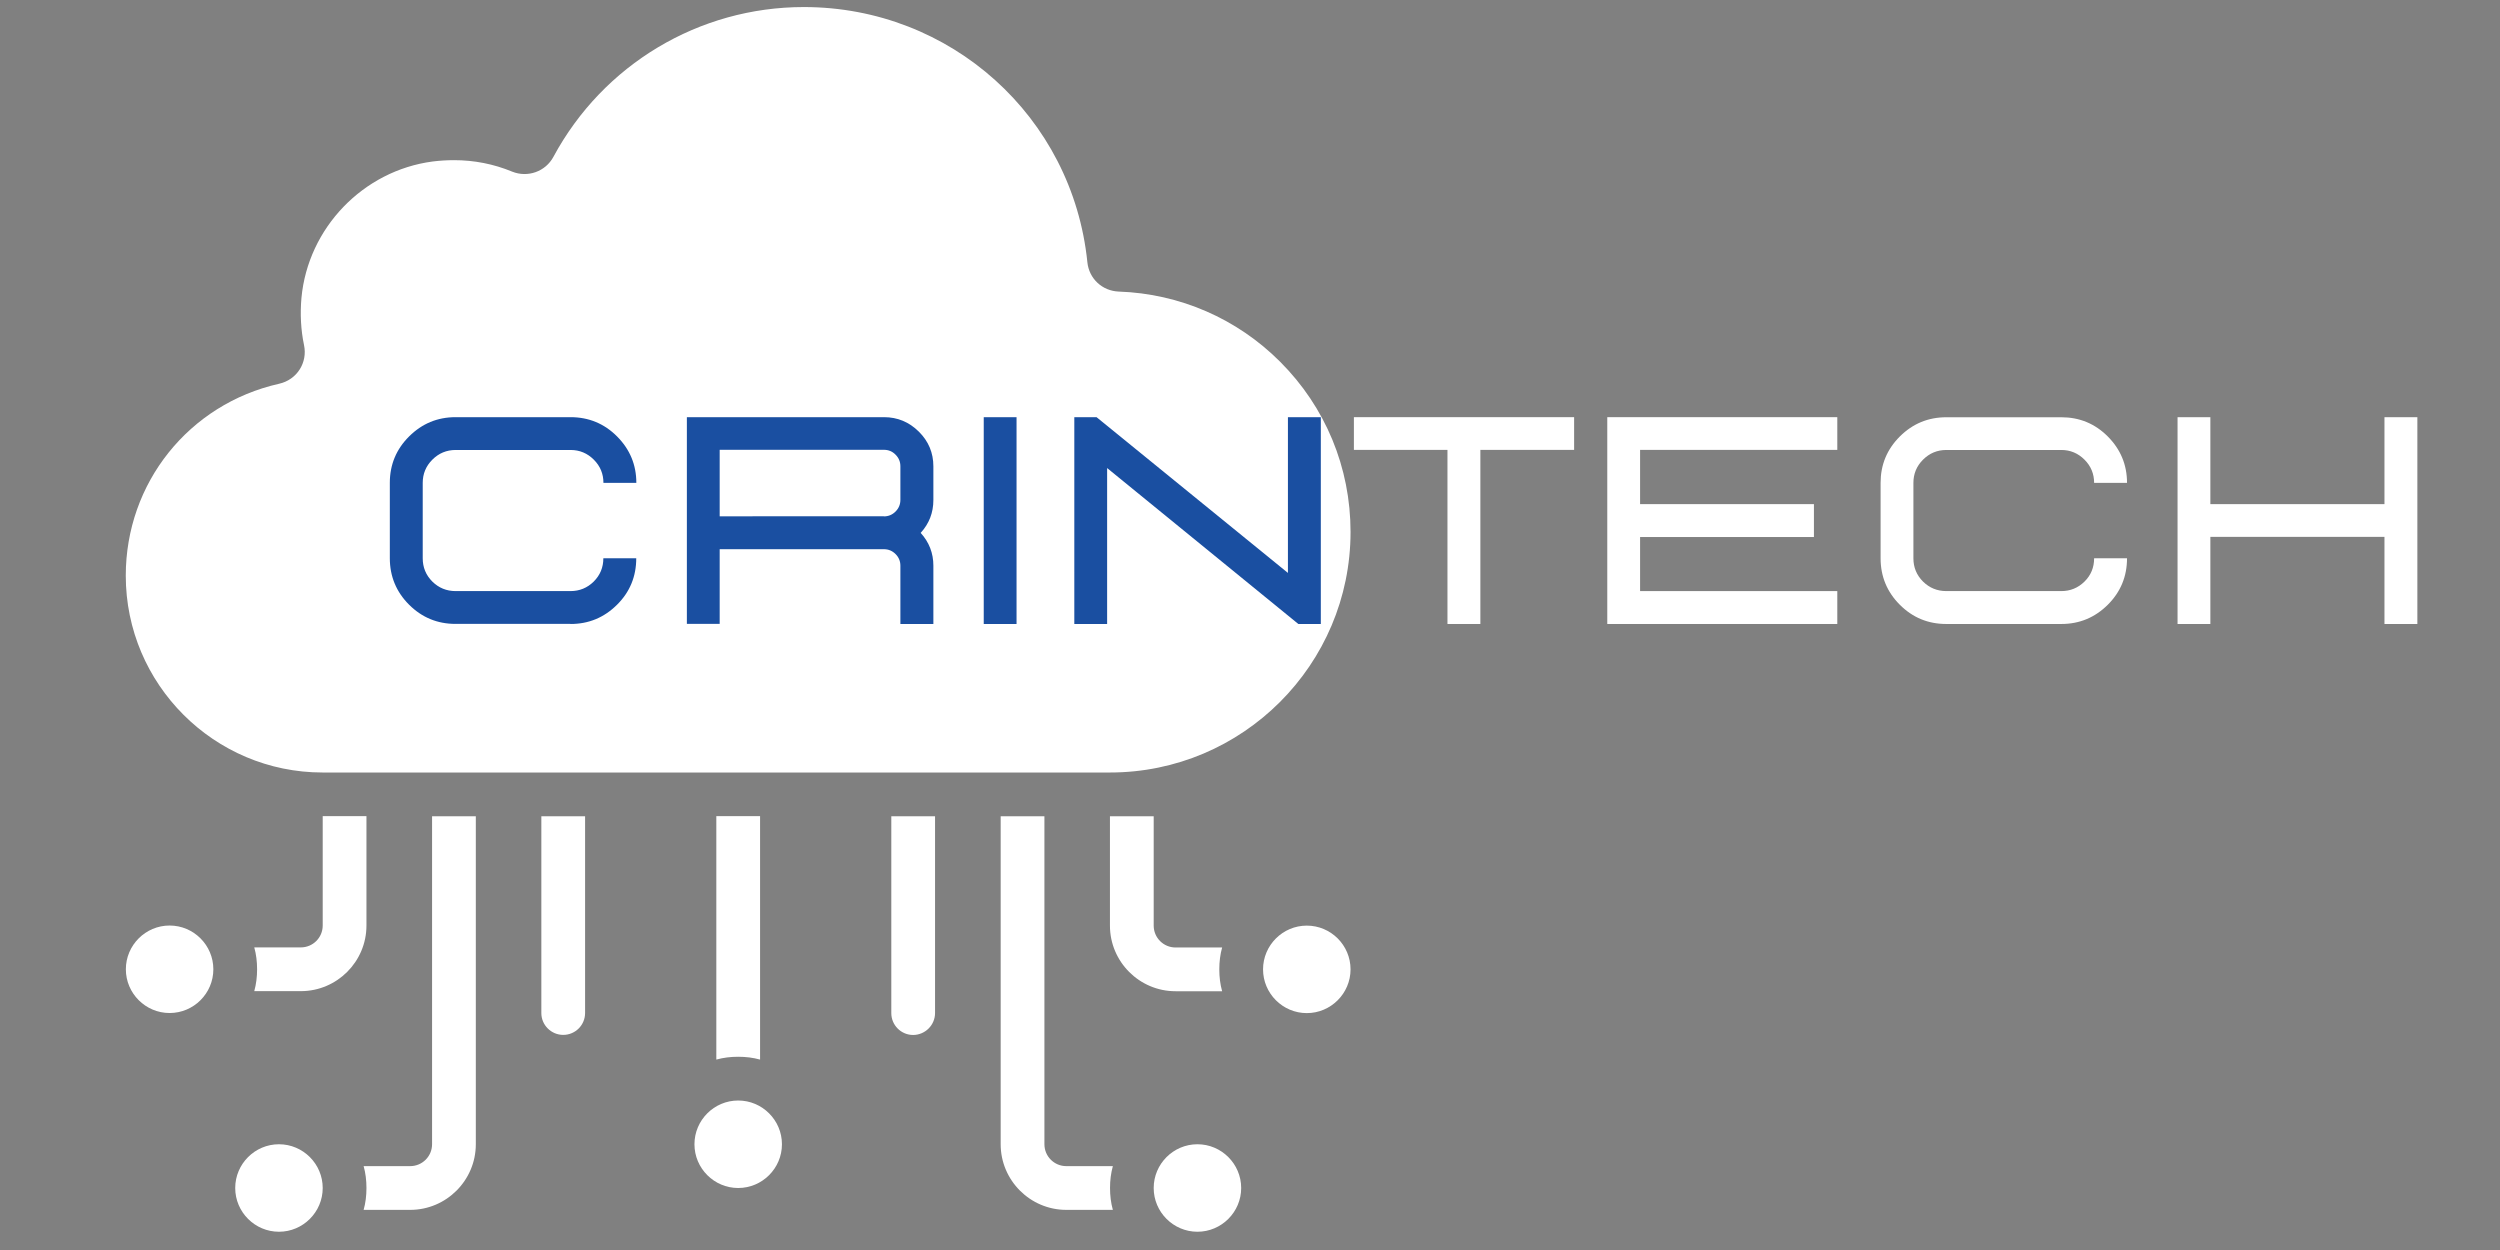
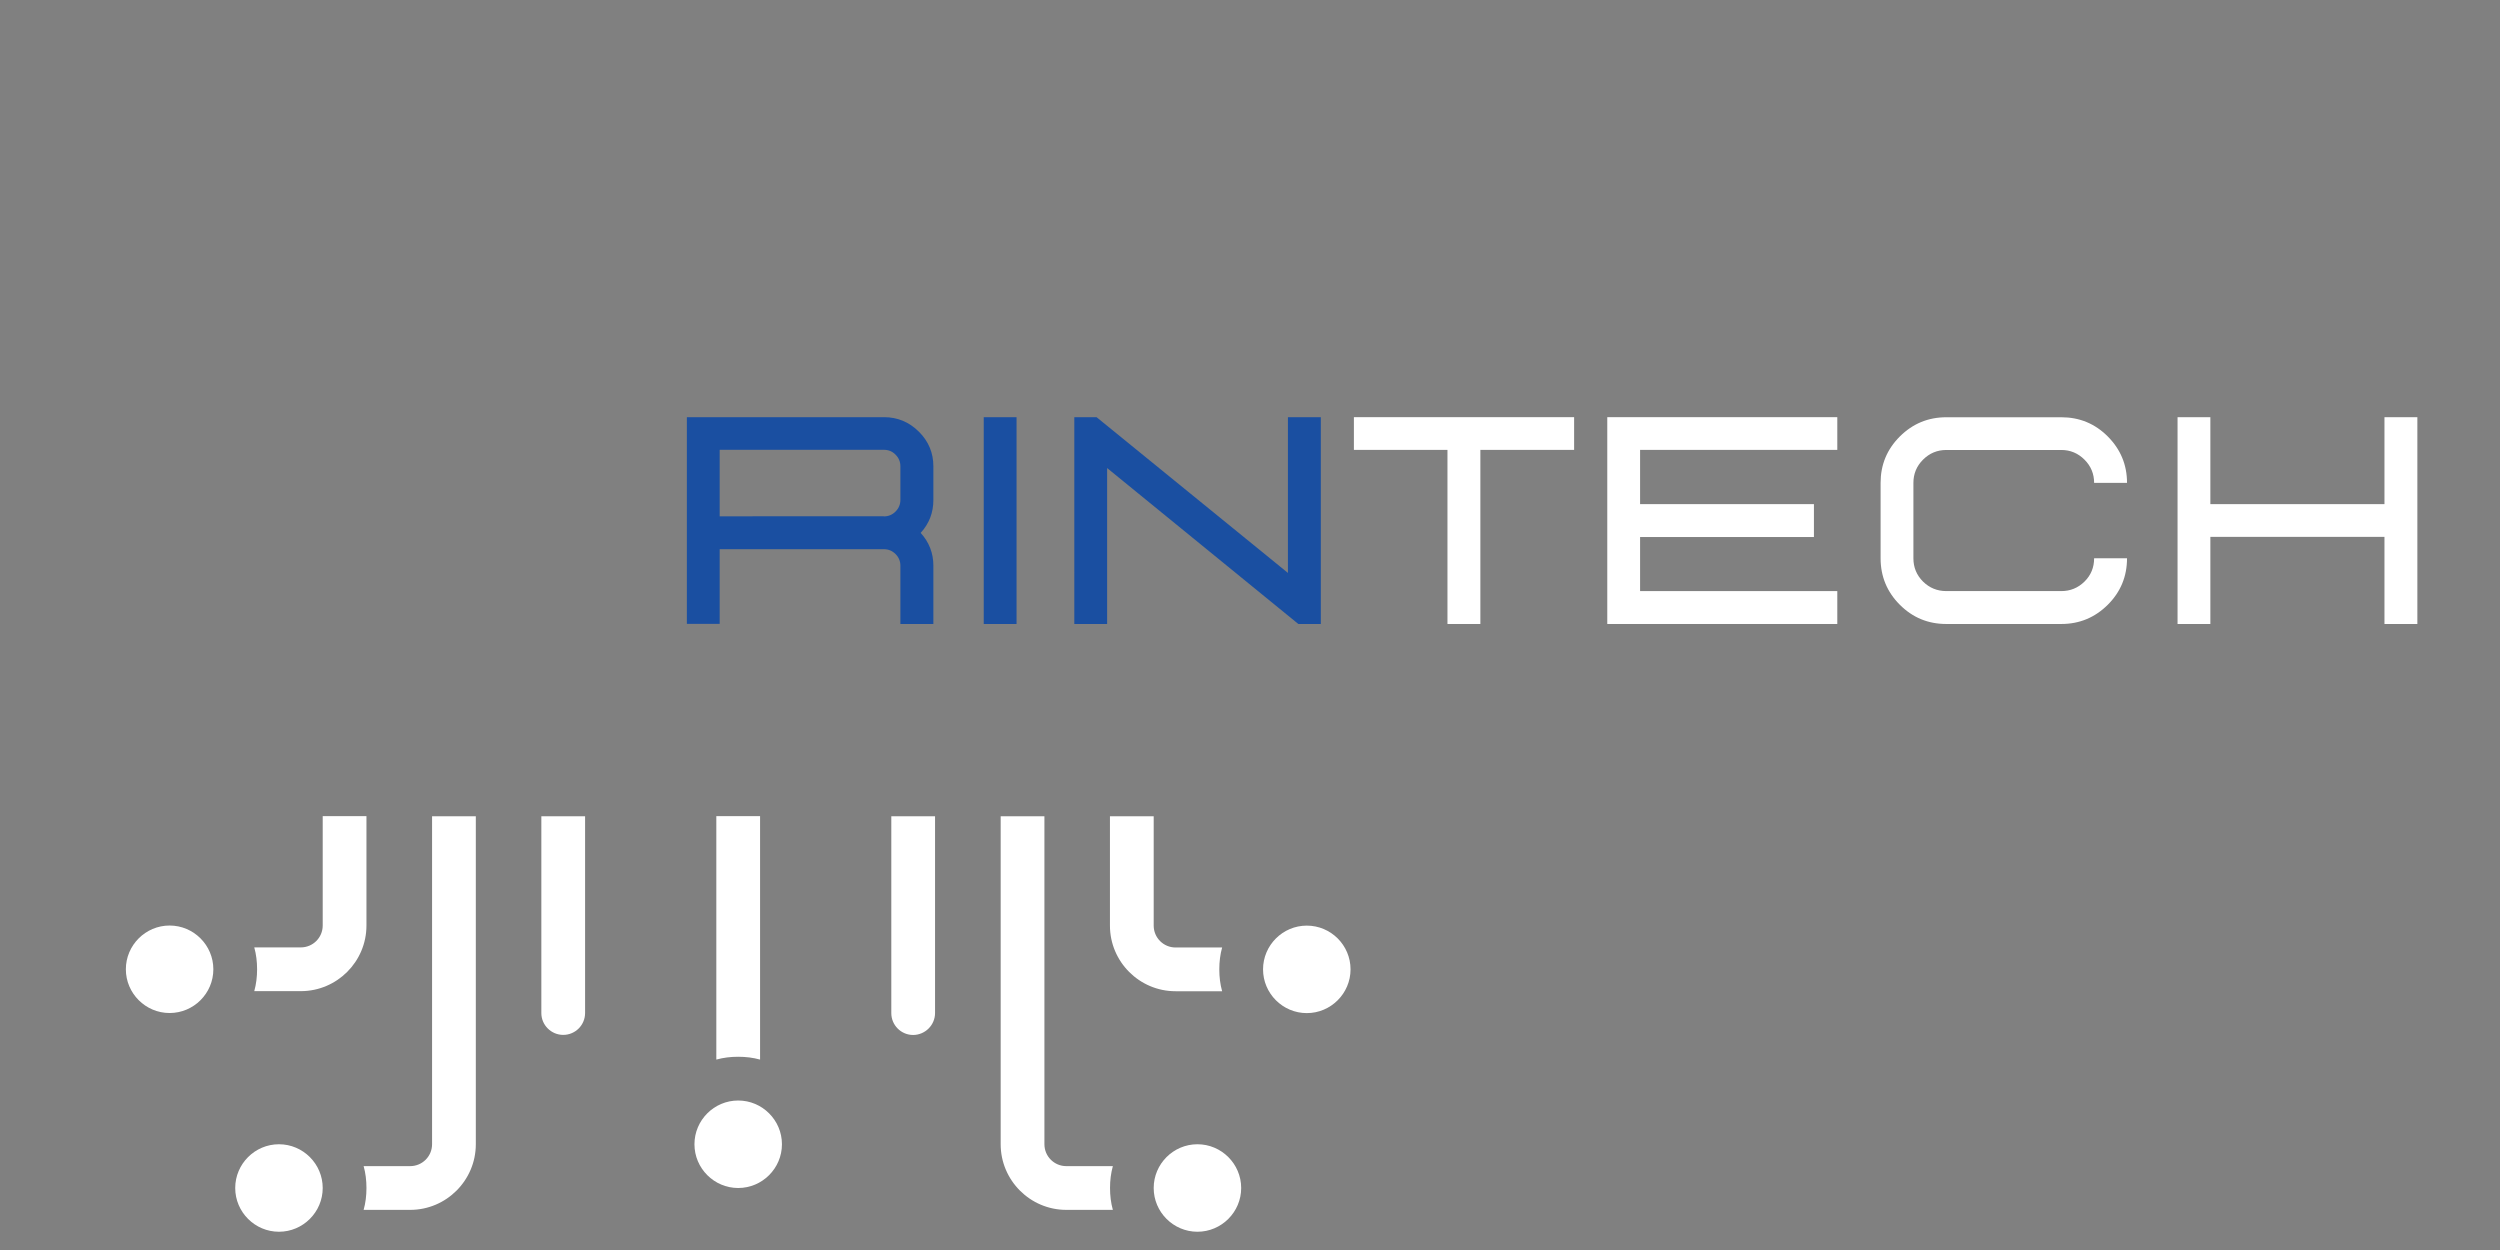
<svg xmlns="http://www.w3.org/2000/svg" xmlns:xlink="http://www.w3.org/1999/xlink" version="1.1" id="Calque_1" x="0px" y="0px" viewBox="0 0 2834.6 1417.3" enable-background="new 0 0 2834.6 1417.3" xml:space="preserve">
  <rect x="0" y="0" width="2834.6" height="1417.3" fill="#808080" stroke="none" />
  <path fill="#FFFFFF" d="M341.1,1123.8c41,0,74.4-33.4,74.4-74.4v-124h-49.6v124c0,13.7-11.1,24.8-24.8,24.8h-52.8  c2.2,7.9,3.2,16.2,3.2,24.8c0,8.6-1,16.8-3.2,24.8H341.1" />
  <path fill="#FFFFFF" d="M465.1,1371.8c41,0,74.4-33.5,74.4-74.4V925.5h-49.6v371.9c0,13.7-11.1,24.8-24.8,24.8h-52.8  c2.2,7.9,3.2,16.1,3.2,24.8c0,8.7-1,16.9-3.2,24.8H465.1" />
  <path fill="#FFFFFF" d="M638.6,1173.4c13.7,0,24.8-11.1,24.8-24.8V925.5h-49.6v223.2C613.8,1162.3,625,1173.4,638.6,1173.4" />
  <path fill="#FFFFFF" d="M1258.5,925.5v124c0,41,33.4,74.4,74.4,74.4h52.8c-2.2-7.9-3.2-16.2-3.2-24.8c0-8.6,1-16.9,3.2-24.8h-52.8  c-13.7,0-24.8-11.1-24.8-24.8v-124H1258.5" />
  <path fill="#FFFFFF" d="M1134.6,925.5v371.9c0,40.9,33.4,74.4,74.4,74.4h52.8c-2.2-7.9-3.2-16.1-3.2-24.8c0-8.7,1-16.8,3.2-24.8  h-52.8c-13.7,0-24.8-11.1-24.8-24.8V925.5H1134.6" />
  <path fill="#FFFFFF" d="M1060.2,1148.6V925.5h-49.6v223.2c0,13.7,11.1,24.8,24.8,24.8C1049,1173.4,1060.2,1162.3,1060.2,1148.6" />
  <path fill="#FFFFFF" d="M861.8,1201.4v-276h-49.6v276c7.9-2.2,16.2-3.2,24.8-3.2C845.6,1198.2,853.9,1199.2,861.8,1201.4" />
  <path fill="#FFFFFF" d="M787.4,1297.4c0,27.3,22.3,49.6,49.6,49.6s49.6-22.3,49.6-49.6s-22.3-49.6-49.6-49.6  S787.4,1270.1,787.4,1297.4" />
  <path fill="#FFFFFF" d="M241.9,1099c0-27.3-22.3-49.6-49.6-49.6c-27.3,0-49.6,22.3-49.6,49.6c0,27.3,22.3,49.6,49.6,49.6  C219.6,1148.6,241.9,1126.4,241.9,1099" />
  <path fill="#FFFFFF" d="M1481.7,1049.5c-27.3,0-49.6,22.3-49.6,49.6c0,27.3,22.3,49.6,49.6,49.6c27.3,0,49.6-22.3,49.6-49.6  C1531.3,1071.7,1509,1049.5,1481.7,1049.5" />
  <path fill="#FFFFFF" d="M1308.1,1347c0,27.3,22.3,49.6,49.6,49.6s49.6-22.3,49.6-49.6c0-27.3-22.3-49.6-49.6-49.6  S1308.1,1319.7,1308.1,1347" />
-   <path fill="#FFFFFF" d="M1268.5,330.6c-18.7-0.7-33.7-14.6-35.6-33.3C1216.1,132.4,1077.9,8,911.4,8C792.6,8,683.9,73.1,627.5,177.8  c-9,16.8-29.2,23.9-46.8,16.8c-21-8.7-43.2-13-65.9-13c-8,0-16.1,0.5-24.2,1.5c-78.9,10.4-141.4,75.4-148.8,154.6  c-1.6,18.3-0.7,36.3,2.9,53.5c4.3,20-8.1,39.4-28.2,43.9c-102.4,23.1-173.9,112.6-173.9,217.6c0,123.1,100.2,223.2,223.2,223.2  h892.7c150.4,0,272.8-122.3,272.8-272.8c0-73-28.4-141.5-79.8-192.9C1402.7,361.3,1337.7,333,1268.5,330.6" />
  <path fill="#FFFFFF" d="M266.7,1347c0,27.3,22.3,49.6,49.6,49.6c27.3,0,49.6-22.3,49.6-49.6c0-27.3-22.3-49.6-49.6-49.6  C289,1297.4,266.7,1319.7,266.7,1347" />
  <g>
    <g xlink:show="embed" xlink:actuate="onLoad" xlink:type="simple">
      <g id="glyph-0-1">
-         <path fill="#1A4FA1" d="M646.9,707.5c20.6,0,38.1-7.3,52.7-21.8s21.8-32.1,21.8-52.7h-37.3c0,10.4-3.7,19.2-10.9,26.4     c-7.3,7.2-16.1,10.8-26.3,10.8H516.6c-10.3,0-19.1-3.6-26.4-10.8c-7.3-7.3-10.9-16.1-10.9-26.4v-85.5c0-10.2,3.6-19,10.9-26.3     c7.3-7.3,16.1-11,26.4-11h130.4c10.2,0,19,3.7,26.3,11c7.3,7.3,10.9,16.1,10.9,26.3h37.3c0-20.5-7.3-38-21.8-52.6     S667.5,473,646.9,473H516.6c-20.6,0-38.1,7.3-52.7,21.8S442,526.9,442,547.4v85.5c0,20.6,7.3,38.2,21.8,52.7s32.1,21.8,52.7,21.8     H646.9z" />
-       </g>
+         </g>
    </g>
  </g>
  <g>
    <g xlink:show="embed" xlink:actuate="onLoad" xlink:type="simple">
      <g id="glyph-0-2">
        <path fill="#1A4FA1" d="M1058.2,707.5h-37.3v-66.1c0-5.1-1.8-9.5-5.5-13.2c-3.6-3.6-8-5.5-13.2-5.5H816v84.7h-37.2V473h223.5     c15.4,0,28.5,5.5,39.5,16.4c11,10.9,16.5,24,16.5,39.4v38.1c0,14.4-4.8,26.8-14.4,37.3c9.6,10.6,14.4,23,14.4,37.2V707.5z      M1002.2,585.5c5.1,0,9.5-1.8,13.2-5.5c3.6-3.6,5.5-8,5.5-13.2v-38.1c0-5.1-1.8-9.5-5.5-13.2c-3.6-3.7-8-5.5-13.2-5.5H816v75.4     H1002.2z" />
      </g>
    </g>
  </g>
  <g>
    <g xlink:show="embed" xlink:actuate="onLoad" xlink:type="simple">
      <g id="glyph-0-3">
        <path fill="#1A4FA1" d="M1152.6,707.5V473h-37.2v234.5H1152.6z" />
      </g>
    </g>
  </g>
  <g>
    <g xlink:show="embed" xlink:actuate="onLoad" xlink:type="simple">
      <g id="glyph-0-4">
        <path fill="#1A4FA1" d="M1497.5,707.5h-25.4l-216.8-176.8v176.8h-37.2V473h25.2l217,176.6V473h37.3V707.5z" />
      </g>
    </g>
  </g>
  <g>
    <g xlink:show="embed" xlink:actuate="onLoad" xlink:type="simple">
      <g id="glyph-0-5">
        <path fill="#FFFFFF" d="M1678.5,707.5h-37.3V510.1h-106.1V473h249.7v37.1h-106.3V707.5z" />
      </g>
    </g>
  </g>
  <g>
    <g xlink:show="embed" xlink:actuate="onLoad" xlink:type="simple">
      <g id="glyph-0-6">
        <path fill="#FFFFFF" d="M2083.2,707.5h-260.8V473h260.8v37.1h-223.6v61.5h197.1v37.3h-197.1v61.3h223.6V707.5z" />
      </g>
    </g>
  </g>
  <g>
    <g xlink:show="embed" xlink:actuate="onLoad" xlink:type="simple">
      <g id="glyph-0-1_1_">
        <path fill="#FFFFFF" d="M2337.2,707.5c20.6,0,38.1-7.3,52.7-21.8c14.6-14.6,21.8-32.1,21.8-52.7h-37.3c0,10.4-3.6,19.2-10.9,26.4     c-7.3,7.2-16.1,10.8-26.3,10.8h-130.4c-10.3,0-19.1-3.6-26.4-10.8c-7.3-7.3-10.9-16.1-10.9-26.4v-85.5c0-10.2,3.6-19,10.9-26.3     c7.3-7.3,16.1-11,26.4-11h130.4c10.2,0,19,3.7,26.3,11c7.3,7.3,10.9,16.1,10.9,26.3h37.3c0-20.5-7.3-38-21.8-52.6     c-14.6-14.6-32.1-21.8-52.7-21.8h-130.4c-20.6,0-38.1,7.3-52.7,21.8c-14.6,14.6-21.8,32.1-21.8,52.6v85.5     c0,20.6,7.3,38.2,21.8,52.7c14.6,14.6,32.1,21.8,52.7,21.8H2337.2z" />
      </g>
    </g>
  </g>
  <g>
    <g xlink:show="embed" xlink:actuate="onLoad" xlink:type="simple">
      <g id="glyph-0-7">
        <path fill="#FFFFFF" d="M2740.9,707.5h-37.3v-98.8h-197.4v98.8h-37.2V473h37.2v98.6h197.4V473h37.3V707.5z" />
      </g>
    </g>
  </g>
</svg>